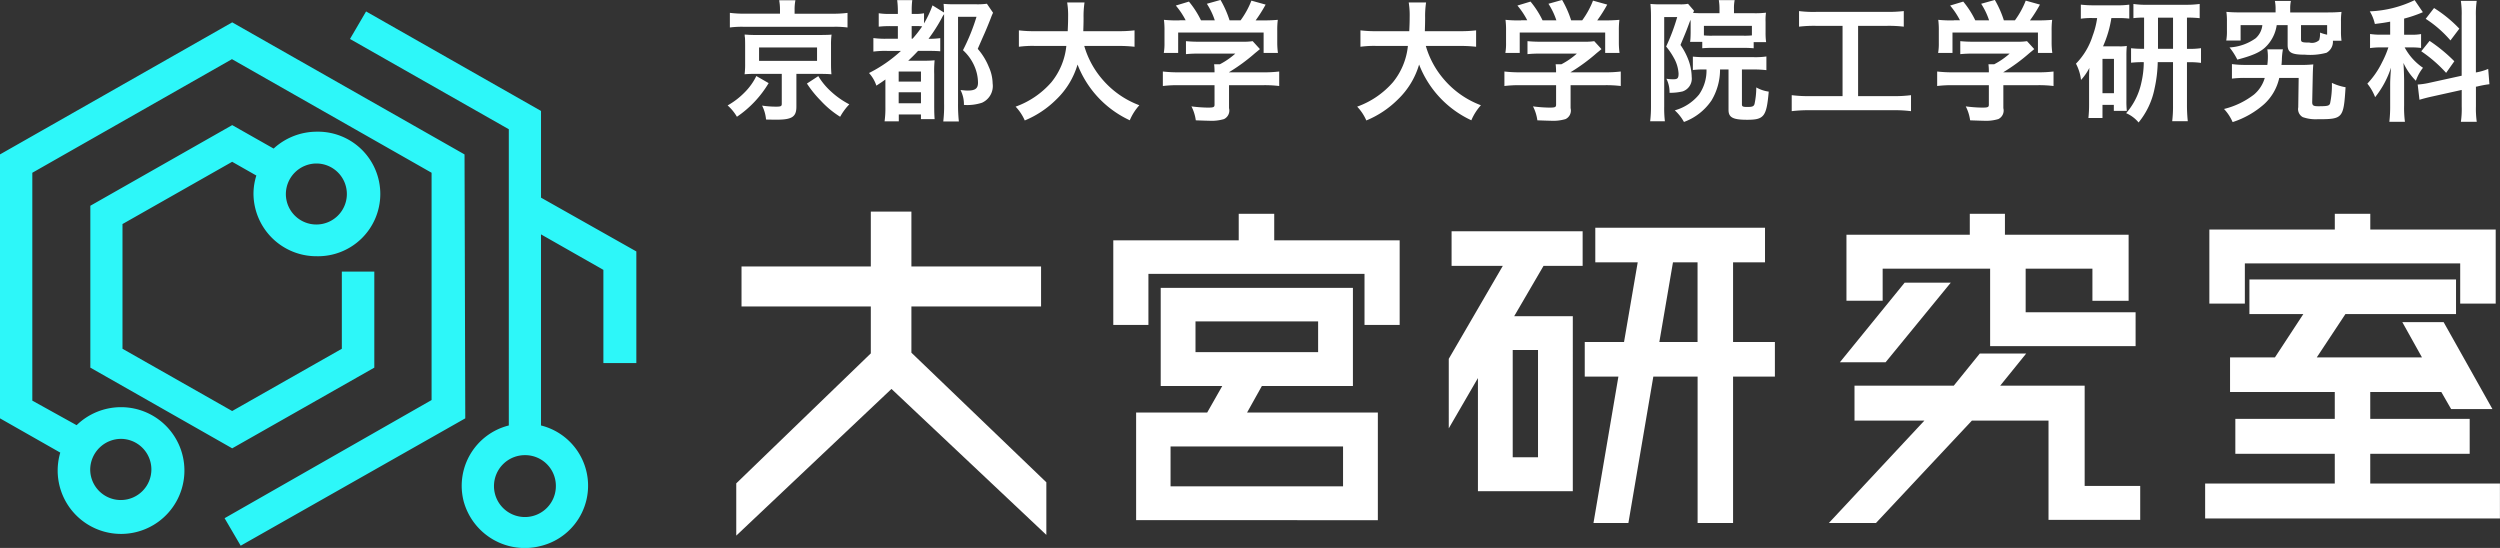
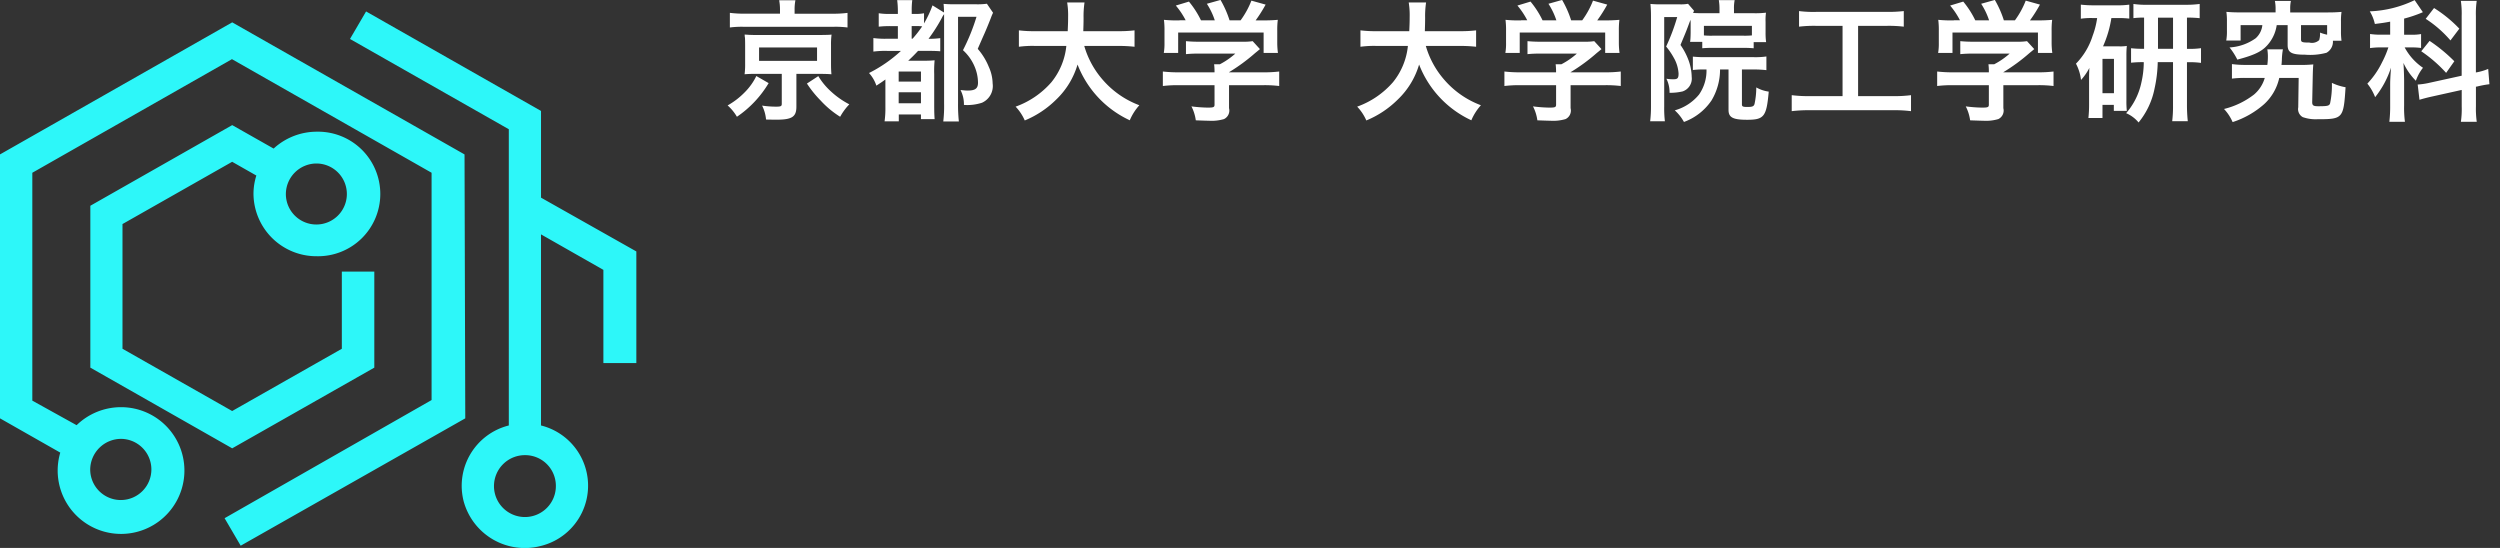
<svg xmlns="http://www.w3.org/2000/svg" id="logo_B.svg" width="237.688" height="52.094" viewBox="0 0 237.688 52.094">
  <rect x="0" y="0" width="237.688" height="52.094" fill="#333333" stroke="none" />
  <defs>
    <style>
      .cls-1 {
        fill: #fff;
      }

      .cls-1, .cls-2 {
        fill-rule: evenodd;
      }

      .cls-2 {
        fill: #2df7f9;
      }
    </style>
  </defs>
  <path id="京都大学_大学院工学研究科" data-name="京都大学 大学院工学研究科" class="cls-1" d="M112.158,37.175H108.9a10.92,10.92,0,0,1-1.508-.078v1.391a8.871,8.871,0,0,1,1.352-.065H117.2a9.05,9.05,0,0,1,1.378.065V37.1a10.46,10.46,0,0,1-1.456.078h-3.575V36.811a4.386,4.386,0,0,1,.078-0.91H112.08a4.947,4.947,0,0,1,.078.91v0.364Zm0.169,5.72v2.86c0,0.208-.091.26-0.507,0.26a8.921,8.921,0,0,1-1.365-.1,3.652,3.652,0,0,1,.377,1.326c0.715,0.013.858,0.013,1,.013,1.469,0,1.885-.273,1.885-1.235v-3.12h2.2c0.468,0,.871.013,1.131,0.039-0.026-.338-0.039-0.572-0.039-0.988V40.165a7.034,7.034,0,0,1,.052-1c-0.286.026-.286,0.026-1.144,0.039h-6.006c-0.286,0-.715-0.013-0.819-0.026-0.2-.013-0.2-0.013-0.3-0.013a0.746,0.746,0,0,1,.013.156c0.013,0.091.026,0.156,0.026,0.169s0.013,0.26.013,0.676v1.781a7.189,7.189,0,0,1-.052.988c0.338-.026.585-0.039,1.118-0.039h2.418Zm-2.158-2.509h5.512V41.66h-5.512V40.386Zm-0.26,2.717a5.735,5.735,0,0,1-1.092,1.534,7.16,7.16,0,0,1-1.638,1.261,4.4,4.4,0,0,1,.884,1.079,10.118,10.118,0,0,0,3.016-3.2Zm4.81,0.715a10.287,10.287,0,0,0,1.3,1.612,8.906,8.906,0,0,0,1.859,1.547,5.558,5.558,0,0,1,.871-1.183,7.883,7.883,0,0,1-1.7-1.183,6.49,6.49,0,0,1-1.248-1.5Zm8.944-3.107a13.153,13.153,0,0,1-3.042,2.106,3.348,3.348,0,0,1,.7,1.2c0.4-.26.559-0.364,0.858-0.585v2.6a8.774,8.774,0,0,1-.078,1.378h1.352v-0.65h2.106V47.2h1.3c-0.026-.364-0.039-0.715-0.039-1.287V42.934a10.958,10.958,0,0,1,.039-1.326,9.53,9.53,0,0,1-1.014.039h-1.495c0.351-.325.559-0.533,0.936-0.936h0.9c0.546,0,.91.013,1.209,0.039V39.5a7.612,7.612,0,0,1-1,.065h-0.117a15.184,15.184,0,0,0,1.261-1.976,1.817,1.817,0,0,1,.221-0.364v8.5a12.406,12.406,0,0,1-.078,1.7h1.482a14.9,14.9,0,0,1-.078-1.69V37.474h1.755a18.871,18.871,0,0,1-1.287,3.172,4.395,4.395,0,0,1,1.118,1.586,4,4,0,0,1,.312,1.5c0,0.559-.26.754-1,0.754-0.143,0-.26-0.013-0.663-0.052a2.961,2.961,0,0,1,.325,1.417,4.5,4.5,0,0,0,1.716-.208,1.742,1.742,0,0,0,1.014-1.833,3.971,3.971,0,0,0-.364-1.573,6.055,6.055,0,0,0-1.053-1.716c0.143-.338.273-0.624,0.351-0.806,0.169-.39.312-0.7,0.338-0.767,0.156-.351.481-1.157,0.559-1.365a5.061,5.061,0,0,1,.208-0.494l-0.585-.858a6.753,6.753,0,0,1-1.027.052h-2c-0.507,0-.741-0.013-1.092-0.039,0.026,0.286.039,0.507,0.039,0.819l-1.092-.676a10.272,10.272,0,0,1-.806,1.716V37.136a4.409,4.409,0,0,1-.923.065h-0.247V36.9a7.12,7.12,0,0,1,.052-1.014H123.3a8.145,8.145,0,0,1,.065,1.014v0.3h-0.65a6.726,6.726,0,0,1-1.17-.065V38.41a9.875,9.875,0,0,1,1.17-.052h0.65v1.2H122.35a8.3,8.3,0,0,1-1.313-.065v1.287a8.607,8.607,0,0,1,1.313-.065h1.313Zm1.014-1.157v-1.2h0.4a4.407,4.407,0,0,1,.6.026,10.689,10.689,0,0,1-.91,1.17h-0.091Zm-1.235,3.12h2.119v0.962h-2.119V42.674Zm0,1.976h2.119v1.04h-2.119V44.65Zm20.865-4.407a12.934,12.934,0,0,1,1.56.078v-1.56a12.294,12.294,0,0,1-1.573.078h-3.3c0.013-.442.026-0.728,0.026-1.261a8.911,8.911,0,0,1,.091-1.469h-1.651a7.463,7.463,0,0,1,.091,1.365c0,0.494-.013.793-0.039,1.365h-3.068a11.746,11.746,0,0,1-1.573-.078v1.56a9.6,9.6,0,0,1,1.573-.078h2.938a6.5,6.5,0,0,1-1.417,3.445,8.151,8.151,0,0,1-3.406,2.327,4.524,4.524,0,0,1,.871,1.313,9.235,9.235,0,0,0,2.977-1.976,7.551,7.551,0,0,0,2.041-3.341,9.69,9.69,0,0,0,4.966,5.3,5.084,5.084,0,0,1,.91-1.43,8.561,8.561,0,0,1-3.445-2.379,8.433,8.433,0,0,1-1.794-3.263h3.224Zm9.165,3.731V45.82c0,0.247-.091.286-0.65,0.286a13.176,13.176,0,0,1-1.547-.117,4.088,4.088,0,0,1,.416,1.326c0.676,0.026,1.079.039,1.235,0.039a4.159,4.159,0,0,0,1.443-.156,0.9,0.9,0,0,0,.481-1.04V43.974h3.224a11.572,11.572,0,0,1,1.547.078V42.674a12.179,12.179,0,0,1-1.534.078H154.85V42.739a17.352,17.352,0,0,0,2.483-1.82c0.273-.221.273-0.221,0.455-0.377l-0.689-.754a5.345,5.345,0,0,1-.949.052h-4.121a11.711,11.711,0,0,1-1.274-.052v1.235a11.607,11.607,0,0,1,1.261-.052h3.432a7.11,7.11,0,0,1-1.469,1.014h-0.546a5.568,5.568,0,0,1,.039.676v0.091h-3.406a12.919,12.919,0,0,1-1.508-.078v1.378a11.673,11.673,0,0,1,1.521-.078h3.393Zm-3.328-6.162a11.7,11.7,0,0,1-1.482-.052,7.77,7.77,0,0,1,.052,1.04v1.144a5.241,5.241,0,0,1-.065.962h1.365V38.969h8.125v1.937H159.5a7.257,7.257,0,0,1-.065-0.949V38.8a7.77,7.77,0,0,1,.052-1.04,14.357,14.357,0,0,1-1.534.052h-0.572a13.61,13.61,0,0,0,.949-1.5l-1.352-.377a8.169,8.169,0,0,1-1.027,1.872H154.9a9.559,9.559,0,0,0-.858-1.937l-1.3.364a6.75,6.75,0,0,1,.754,1.573h-1.313a8.628,8.628,0,0,0-1.144-1.781l-1.248.377a7.314,7.314,0,0,1,.936,1.4h-0.585Zm26.637,2.431a12.934,12.934,0,0,1,1.56.078v-1.56a12.294,12.294,0,0,1-1.573.078h-3.3c0.013-.442.026-0.728,0.026-1.261a8.911,8.911,0,0,1,.091-1.469h-1.651a7.463,7.463,0,0,1,.091,1.365c0,0.494-.013.793-0.039,1.365h-3.068a11.746,11.746,0,0,1-1.573-.078v1.56a9.6,9.6,0,0,1,1.573-.078h2.938a6.5,6.5,0,0,1-1.417,3.445,8.151,8.151,0,0,1-3.406,2.327,4.524,4.524,0,0,1,.871,1.313,9.235,9.235,0,0,0,2.977-1.976,7.551,7.551,0,0,0,2.041-3.341,9.69,9.69,0,0,0,4.966,5.3,5.084,5.084,0,0,1,.91-1.43,8.561,8.561,0,0,1-3.445-2.379,8.433,8.433,0,0,1-1.794-3.263h3.224Zm9.165,3.731V45.82c0,0.247-.091.286-0.65,0.286a13.176,13.176,0,0,1-1.547-.117,4.088,4.088,0,0,1,.416,1.326c0.676,0.026,1.079.039,1.235,0.039a4.159,4.159,0,0,0,1.443-.156,0.9,0.9,0,0,0,.481-1.04V43.974h3.224a11.572,11.572,0,0,1,1.547.078V42.674a12.179,12.179,0,0,1-1.534.078h-3.237V42.739a17.352,17.352,0,0,0,2.483-1.82c0.273-.221.273-0.221,0.455-0.377l-0.689-.754a5.345,5.345,0,0,1-.949.052H184.5a11.711,11.711,0,0,1-1.274-.052v1.235a11.607,11.607,0,0,1,1.261-.052h3.432a7.11,7.11,0,0,1-1.469,1.014h-0.546a5.568,5.568,0,0,1,.039.676v0.091H182.54a12.919,12.919,0,0,1-1.508-.078v1.378a11.673,11.673,0,0,1,1.521-.078h3.393Zm-3.328-6.162a11.7,11.7,0,0,1-1.482-.052,7.77,7.77,0,0,1,.052,1.04v1.144a5.241,5.241,0,0,1-.065.962h1.365V38.969h8.125v1.937h1.365a7.257,7.257,0,0,1-.065-0.949V38.8a7.77,7.77,0,0,1,.052-1.04,14.357,14.357,0,0,1-1.534.052h-0.572a13.61,13.61,0,0,0,.949-1.5l-1.352-.377a8.169,8.169,0,0,1-1.027,1.872h-1.053a9.559,9.559,0,0,0-.858-1.937l-1.3.364a6.75,6.75,0,0,1,.754,1.573h-1.313a8.628,8.628,0,0,0-1.144-1.781l-1.248.377a7.314,7.314,0,0,1,.936,1.4h-0.585Zm17.628,4.667a3.987,3.987,0,0,1-.715,2.392,4.562,4.562,0,0,1-2.3,1.495,4.309,4.309,0,0,1,.871,1.105,5.406,5.406,0,0,0,2.626-2.054,5.726,5.726,0,0,0,.806-2.938h0.806v3.848c0,0.715.416,0.936,1.768,0.936,1.612,0,1.846-.3,2.054-2.678a3.247,3.247,0,0,1-1.183-.4,7.579,7.579,0,0,1-.169,1.586c-0.078.221-.208,0.273-0.676,0.273-0.429,0-.52-0.039-0.52-0.247V42.479h1.118a10.939,10.939,0,0,1,1.209.065v-1.3a7.242,7.242,0,0,1-1.209.065h-4.6a10.4,10.4,0,0,1-1.183-.052v1.274a9.069,9.069,0,0,1,1.17-.052h0.13Zm-1.508-4.485v0.923c0,0.247-.013.624-0.026,0.715a2.072,2.072,0,0,1-.026.221h1.157v0.611c0.26-.026.585-0.039,0.988-0.039h2.912c0.39,0,.689.013,0.988,0.039V39.879h1.183a6.367,6.367,0,0,1-.052-0.91V37.981a5.442,5.442,0,0,1,.039-0.9,8.725,8.725,0,0,1-1.105.052h-1.937v-0.39a3.823,3.823,0,0,1,.065-0.858h-1.508a4.91,4.91,0,0,1,.065.832v0.416h-1.6c-0.4,0-.663-0.013-0.91-0.026,0.039-.091.052-0.117,0.091-0.208l-0.572-.663a3.774,3.774,0,0,1-.806.052H195.8a8.482,8.482,0,0,1-.884-0.039c0.039,0.429.052,0.741,0.052,1.157v8.567a11.55,11.55,0,0,1-.078,1.43h1.4a10.23,10.23,0,0,1-.065-1.4V37.5h1.235a18.762,18.762,0,0,1-1.053,2.8,6.494,6.494,0,0,1,.728,1.066,3.415,3.415,0,0,1,.455,1.5c0,0.442-.091.546-0.494,0.546a4,4,0,0,1-.663-0.052,2.863,2.863,0,0,1,.3,1.339,5.3,5.3,0,0,0,1.235-.13,1.284,1.284,0,0,0,.871-1.378,4.888,4.888,0,0,0-.3-1.586,6.4,6.4,0,0,0-.767-1.456c0.572-1.365.572-1.365,0.949-2.392Zm5.824,1.248a6.859,6.859,0,0,1-.819.026h-2.9A7,7,0,0,1,200,39.242v-0.91h4.563v0.91Zm8.619-.91v6.682h-3.133a12.289,12.289,0,0,1-1.7-.091v1.521a13.39,13.39,0,0,1,1.69-.091H218a12.588,12.588,0,0,1,1.69.091V44.923a12.005,12.005,0,0,1-1.677.091h-3.354V38.332h2.743a12.075,12.075,0,0,1,1.6.078V36.928a13.132,13.132,0,0,1-1.612.078h-6.721a10.836,10.836,0,0,1-1.625-.078V38.41a11.935,11.935,0,0,1,1.612-.078h2.522Zm13.91,5.642V45.82c0,0.247-.091.286-0.65,0.286a13.176,13.176,0,0,1-1.547-.117,4.088,4.088,0,0,1,.416,1.326c0.676,0.026,1.079.039,1.235,0.039a4.159,4.159,0,0,0,1.443-.156,0.9,0.9,0,0,0,.481-1.04V43.974h3.224a11.572,11.572,0,0,1,1.547.078V42.674a12.179,12.179,0,0,1-1.534.078h-3.237V42.739a17.352,17.352,0,0,0,2.483-1.82c0.273-.221.273-0.221,0.455-0.377l-0.689-.754a5.345,5.345,0,0,1-.949.052h-4.121a11.711,11.711,0,0,1-1.274-.052v1.235a11.607,11.607,0,0,1,1.261-.052h3.432a7.11,7.11,0,0,1-1.469,1.014h-0.546a5.568,5.568,0,0,1,.039.676v0.091h-3.406a12.919,12.919,0,0,1-1.508-.078v1.378a11.673,11.673,0,0,1,1.521-.078h3.393Zm-3.328-6.162a11.7,11.7,0,0,1-1.482-.052,7.77,7.77,0,0,1,.052,1.04v1.144a5.241,5.241,0,0,1-.065.962h1.365V38.969h8.125v1.937h1.365a7.257,7.257,0,0,1-.065-0.949V38.8a7.77,7.77,0,0,1,.052-1.04,14.357,14.357,0,0,1-1.534.052H231a13.61,13.61,0,0,0,.949-1.5l-1.352-.377a8.169,8.169,0,0,1-1.027,1.872h-1.053a9.559,9.559,0,0,0-.858-1.937l-1.3.364a6.75,6.75,0,0,1,.754,1.573H225.8a8.628,8.628,0,0,0-1.144-1.781l-1.248.377a7.314,7.314,0,0,1,.936,1.4h-0.585Zm18.083,2.7a9.442,9.442,0,0,1-1.235-.052v1.378a9.9,9.9,0,0,1,1.209-.052,8.773,8.773,0,0,1-.234,1.963,6.449,6.449,0,0,1-1.443,2.886,3.15,3.15,0,0,1,1.183.884,7.318,7.318,0,0,0,1.521-3.237,12.7,12.7,0,0,0,.3-2.5H244.6v4.082a11.767,11.767,0,0,1-.078,1.534h1.482a14.847,14.847,0,0,1-.078-1.547V41.79h0.1a7.7,7.7,0,0,1,1.235.065v-1.4a7.4,7.4,0,0,1-1.235.065h-0.1V37.552a9.628,9.628,0,0,1,1.209.052V36.251a9.312,9.312,0,0,1-1.326.078H242.2a8.039,8.039,0,0,1-1.365-.078V37.6a8.118,8.118,0,0,1,1.014-.052v2.964Zm1.326,0V37.552h1.43v2.964h-1.43Zm-5.785-2.925a7.836,7.836,0,0,1-.429,1.69,6.606,6.606,0,0,1-1.586,2.652,4.343,4.343,0,0,1,.481,1.547,5.068,5.068,0,0,0,.793-1.144c-0.026.624-.026,0.715-0.026,1.2V45.82a11.484,11.484,0,0,1-.065,1.274h1.339V45.846h1.079v0.572h1.235a8.7,8.7,0,0,1-.039-0.975v-4.29a8.675,8.675,0,0,1,.039-0.91,3.957,3.957,0,0,1-.754.039h-1.508a10.474,10.474,0,0,0,.793-2.691h0.637a8.863,8.863,0,0,1,1.066.052V36.316a7.858,7.858,0,0,1-1.2.065h-2.184a10.317,10.317,0,0,1-1.222-.065v1.339a6.675,6.675,0,0,1,1.079-.065h0.468Zm0.507,3.887h1.092v3.263h-1.092V41.478Zm16.458-4.42h-3.3c-0.585,0-.9-0.013-1.378-0.052a6.213,6.213,0,0,1,.052.923v0.858a5.009,5.009,0,0,1-.065.949h1.365V38.267h2.067a1.93,1.93,0,0,1-.637,1.248,4.741,4.741,0,0,1-2.483.871,6.327,6.327,0,0,1,.741,1.157c1.82-.481,2.483-0.845,3.081-1.651a3.61,3.61,0,0,0,.663-1.625h1.04v1.885c0,0.715.364,0.923,1.651,0.923a5.99,5.99,0,0,0,2.041-.182,1.2,1.2,0,0,0,.611-1.144h0.819a6.635,6.635,0,0,1-.052-0.936V37.929a5.994,5.994,0,0,1,.052-0.923c-0.494.039-.793,0.052-1.378,0.052h-3.5V36.772a3.533,3.533,0,0,1,.065-0.806h-1.521a3.746,3.746,0,0,1,.065.806v0.286Zm4.9,2.119a4.016,4.016,0,0,1-.676-0.2,2.077,2.077,0,0,1-.078.715,1.017,1.017,0,0,1-.936.234c-0.7,0-.793-0.039-0.793-0.312V38.267h2.483v0.91Zm-4.342,2.873c0.026-.182.026-0.286,0.039-0.468a6.194,6.194,0,0,1,.1-1.014h-1.482a4.411,4.411,0,0,1,.052.715,5.829,5.829,0,0,1-.052.767h-2a9.407,9.407,0,0,1-1.365-.078V43.35a9.572,9.572,0,0,1,1.391-.065h1.729a3.251,3.251,0,0,1-1.014,1.573,7.616,7.616,0,0,1-2.86,1.378,4.306,4.306,0,0,1,.819,1.248,8.455,8.455,0,0,0,2.99-1.7,4.775,4.775,0,0,0,1.443-2.5h1.846l-0.039,2.691v0.1a0.871,0.871,0,0,0,.429.936,3.669,3.669,0,0,0,1.378.2c2.444,0,2.5-.065,2.691-3.042a4.933,4.933,0,0,1-1.3-.416,8.374,8.374,0,0,1-.169,1.937c-0.078.247-.221,0.286-1.144,0.286-0.442,0-.559-0.078-0.559-0.39l0.052-2.47c0.013-.572.026-0.819,0.052-1.118a11.993,11.993,0,0,1-1.326.052h-1.7Zm17.134,1.027-3.016.663a7.092,7.092,0,0,1-1.066.169h-0.1l0.169,1.456c0.3-.091.728-0.208,1.209-0.312l2.808-.624v1.547a8.645,8.645,0,0,1-.078,1.482h1.508a8.84,8.84,0,0,1-.078-1.469V44.117l0.1-.013a9.5,9.5,0,0,1,1.183-.221l-0.117-1.456a5.3,5.3,0,0,1-1.17.338V37.4a8.587,8.587,0,0,1,.078-1.443h-1.508a8.226,8.226,0,0,1,.078,1.443v5.681Zm-6.8-3.9h-0.793a7.091,7.091,0,0,1-1.118-.065v1.339a7.047,7.047,0,0,1,1.092-.065h0.65a9.1,9.1,0,0,1-.6,1.417,7.99,7.99,0,0,1-1.4,2.028,4.712,4.712,0,0,1,.741,1.287,8.833,8.833,0,0,0,1.508-2.808c-0.065.949-.078,1.287-0.078,1.586v2.028a12.771,12.771,0,0,1-.078,1.534h1.482a10.026,10.026,0,0,1-.078-1.534V43.48c-0.013-.767-0.039-1.313-0.065-1.625a5.861,5.861,0,0,0,1.183,1.7,4.122,4.122,0,0,1,.676-1.235,5.44,5.44,0,0,1-1.742-1.937h0.611a6.711,6.711,0,0,1,.949.052V39.112a4.485,4.485,0,0,1-.923.065h-0.689V37.643a12.269,12.269,0,0,0,1.573-.52c0.156-.065.156-0.065,0.208-0.091l-0.78-1.144a10.729,10.729,0,0,1-4.264,1.066,3.982,3.982,0,0,1,.481,1.2c0.715-.091.91-0.117,1.456-0.221v1.248Zm3.38-1.508a10.777,10.777,0,0,1,2.353,2.054l0.845-1.118a12.408,12.408,0,0,0-2.405-1.963ZM268.2,40.75a12.9,12.9,0,0,1,2.366,2.054l0.78-1.105a15.092,15.092,0,0,0-2.353-1.937Z" transform="translate(-38 -35.875)" />
-   <path id="シェイプ_1" data-name="シェイプ 1" class="cls-1" d="M124.652,65.012h12.327v-3.8H124.652V55.995h-3.859v5.215H108.5v3.8h12.293v4.462L108,81.831V86.8l14.758-13.947,14.724,13.877v-5L124.652,69.407V65.012Zm34.495-8.81h-3.375v2.523H143.846v8.04h3.34v-4.85h20.545v4.85h3.342v-8.04H159.147V56.2Zm-1.175,16.374h8.657V63.244H148.355v9.333h5.85L152.772,75.1h-6.755v10.23H169V75.1H156.564Zm-8.681,9.533V78.324h16.4V82.11h-16.4Zm14.03-15.677v2.921H151.662V66.433h11.659Zm12.688-5.282h4.873l-5.14,8.84V76.6l2.773-4.782V82.576h9.02V65.935h-5.572l2.789-4.783h3.718V57.863H176.009v3.288Zm5.813,18.2v-10.2h2.405v10.2h-2.405Zm20.945-18.535h3.042V57.53H189.673v3.288h4.032l-1.3,7.573H188.67V71.68h3.2L189.5,85.6h3.319l2.371-13.919H199.4V85.6h3.372V71.68h3.976V68.392h-3.976V60.819Zm-3.372,0v7.573h-3.632l1.295-7.573H199.4Zm24.073,1.937h-4.385l-6.154,7.563h4.346ZM236.2,72.543h-8.031l2.47-3.054h-4.411l-2.473,3.054h-9.438v3.322h6.644L211.878,85.6h4.479l9.12-9.735h7.286V85.3h8.718V82.078H236.2V72.543Zm-19.21-11.125h10.222v7.364h13.831V65.561H230.59V61.418h6.347v3.055h3.442V58.195H228.62V56.2h-3.341v1.992H213.552v6.278h3.442V61.418Zm34.436-.5h20.478v3.82h3.375V57.7H263.356V56.2h-3.374V57.7H248.055v7.042h3.375v-3.82Zm11.926,20.928V79.022h9.454V75.7h-9.454V73.143h6.756l0.936,1.627h3.927l-4.643-8.27H266.4l1.87,3.355H258.267l2.724-4.119h10.516V62.447H251.863v3.288h5.127l-2.7,4.119h-4.268v3.288h9.957V75.7h-9.454v3.322h9.454v2.824H247.654v3.322h28.028V81.846H263.356Z" transform="translate(-38 -35.875)" />
  <path id="シェイプ_2" data-name="シェイプ 2" class="cls-2" d="M68.12,60.236a5.921,5.921,0,1,0,.015-11.84A6.068,6.068,0,0,0,64.015,50l-3.938-2.23L46.589,55.437v15.39L60.077,78.5l13.511-7.672V61.7H70.5v7.333l-10.427,5.92-10.427-5.92V57.177l10.427-5.92,2.3,1.308a5.756,5.756,0,0,0-.273,1.752A5.98,5.98,0,0,0,68.12,60.236Zm0-8.816a2.9,2.9,0,1,1-2.942,2.9h0A2.919,2.919,0,0,1,68.12,51.42Zm14.045-.864L60.077,38,38,50.556V75.649l5.73,3.258a6.025,6.025,0,1,0,5.789-4.32A6.064,6.064,0,0,0,45.284,76.3l-4.211-2.335V52.3l18.98-10.8,18.98,10.8V73.909L59.353,85.143l1.53,2.615L82.236,75.649ZM49.519,77.6a2.908,2.908,0,1,1-2.942,2.919V80.507A2.942,2.942,0,0,1,49.519,77.6ZM89.437,54.666V46.422L72.805,36.964l-1.53,2.616,15.1,8.582V76.327a5.912,5.912,0,0,0-4.286,7.232,6.024,6.024,0,0,0,7.347,4.219,5.9,5.9,0,0,0,0-11.451V58.158l5.931,3.375v8.863H98.5V59.781Zm1.412,27.382a2.942,2.942,0,1,1-2.942-2.9h0A2.919,2.919,0,0,1,90.849,82.048Z" transform="translate(-38 -35.875)" />
</svg>